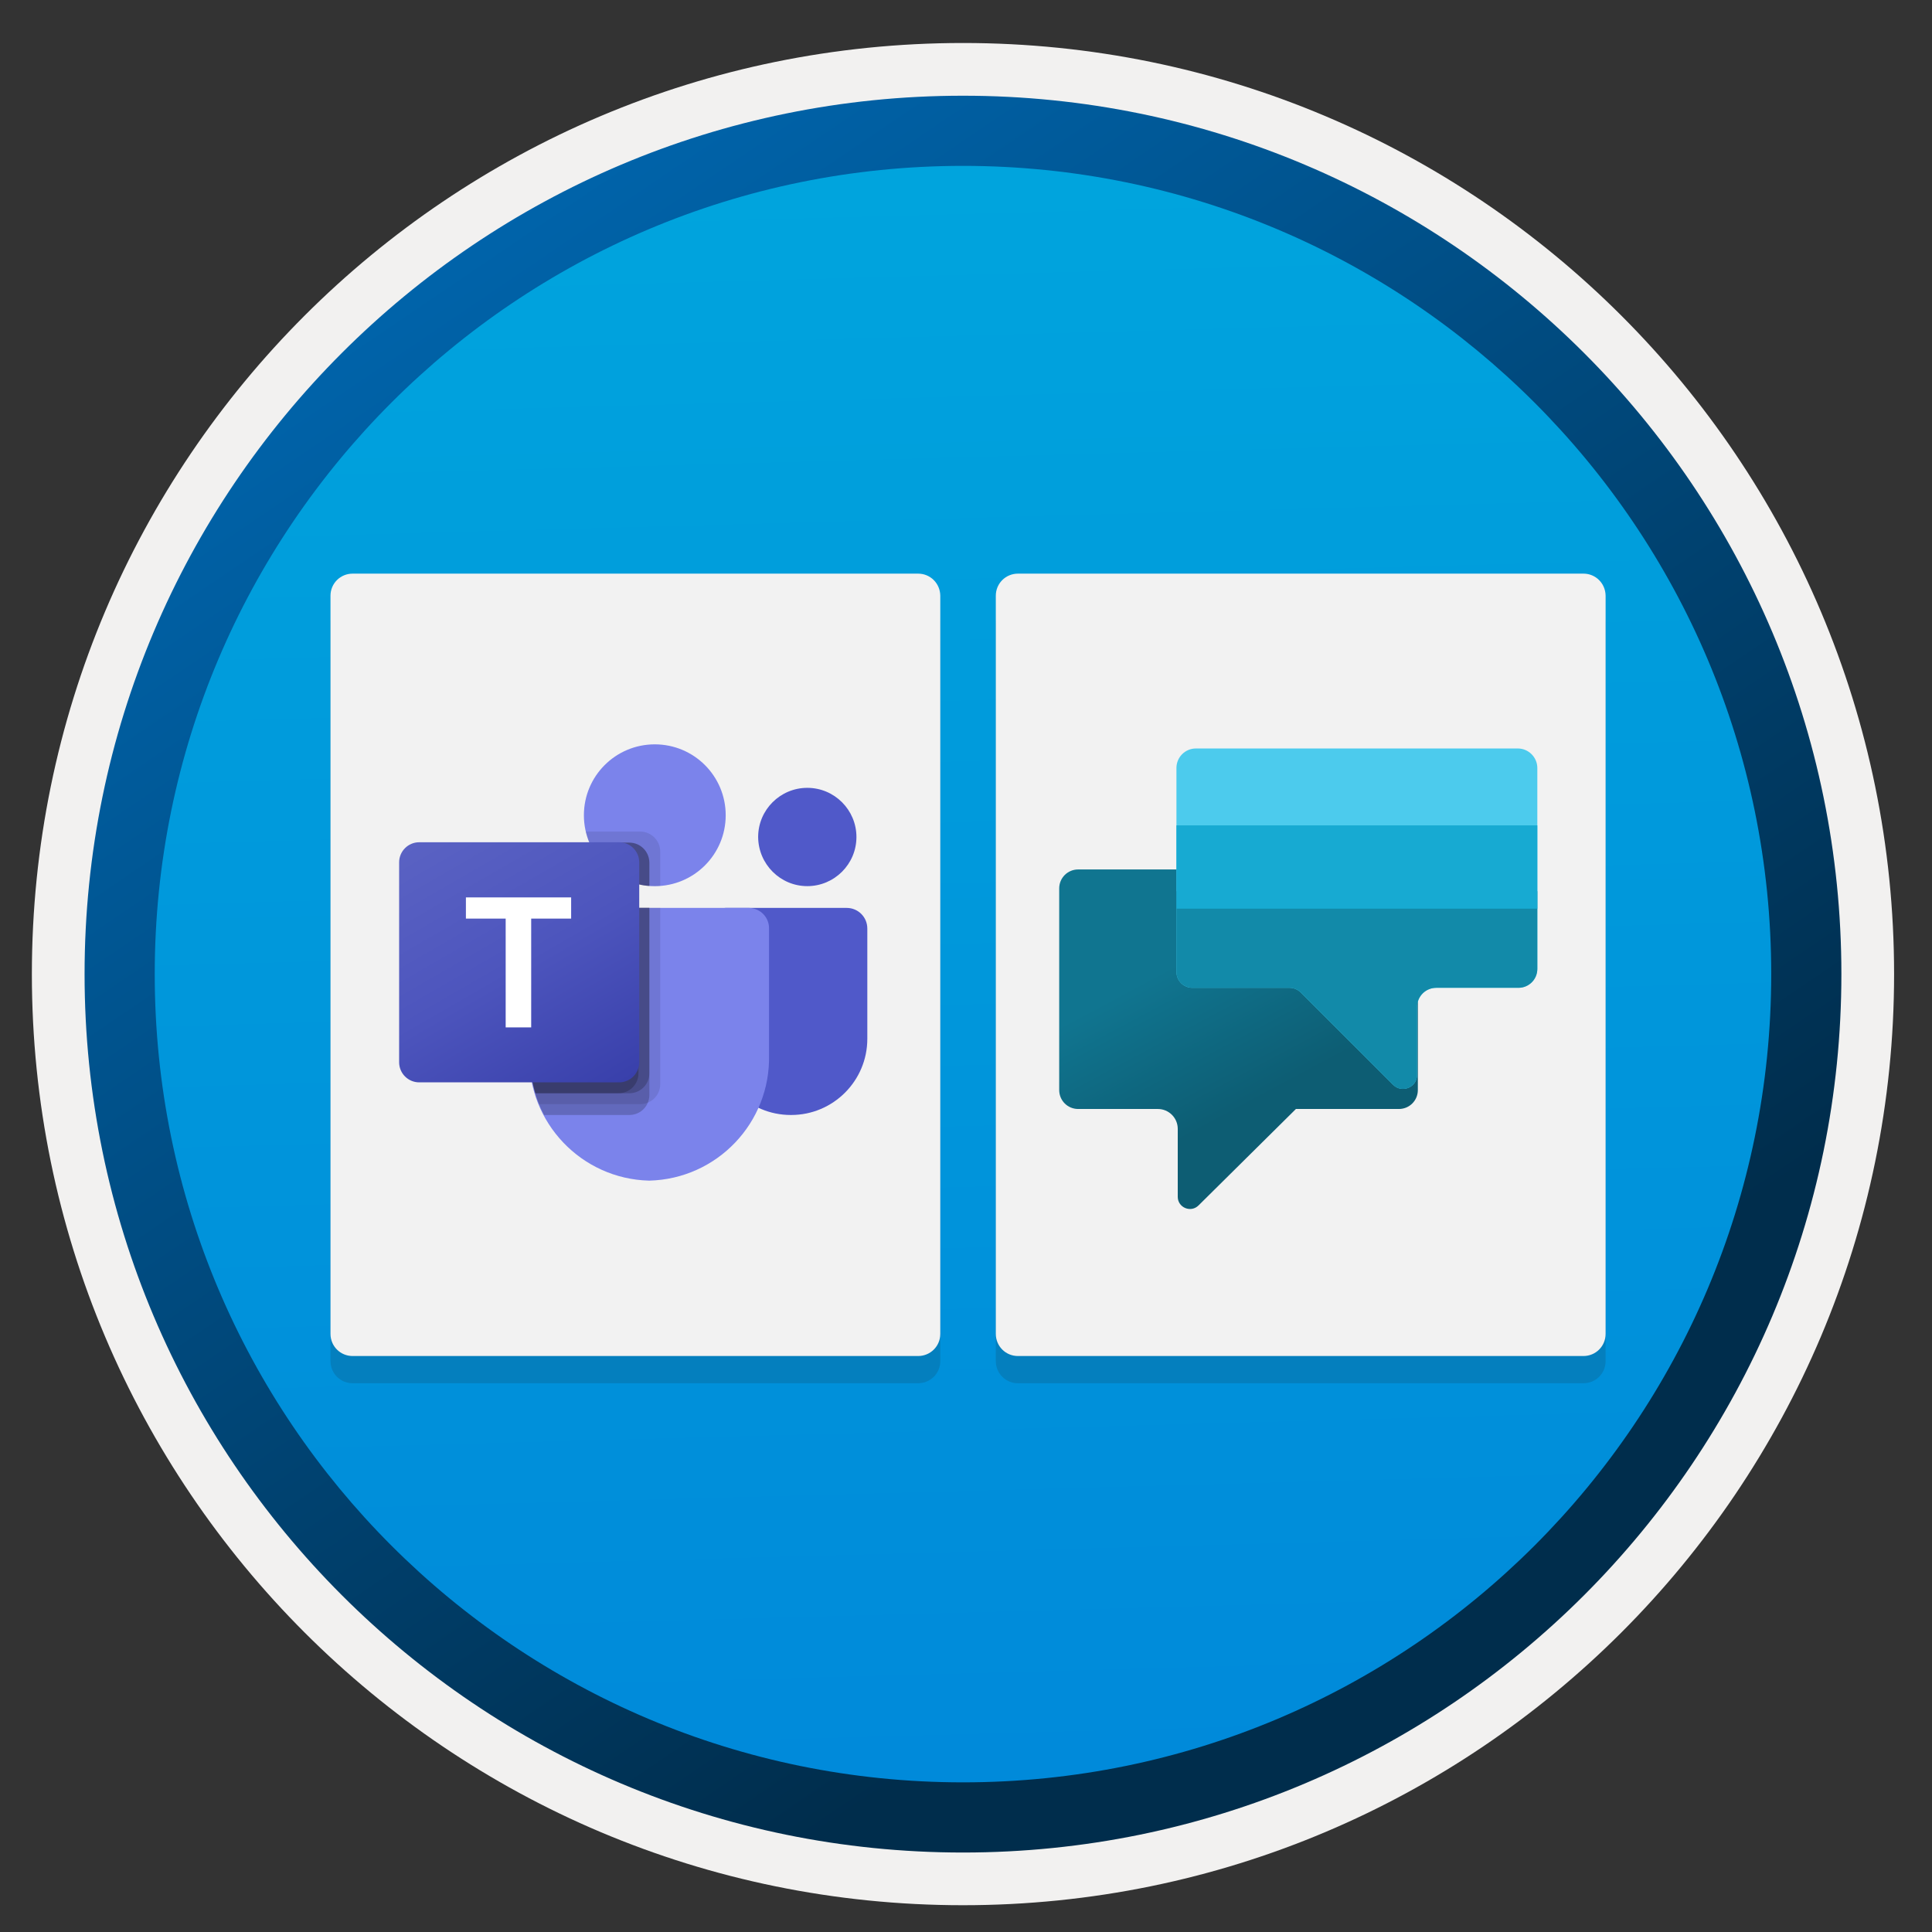
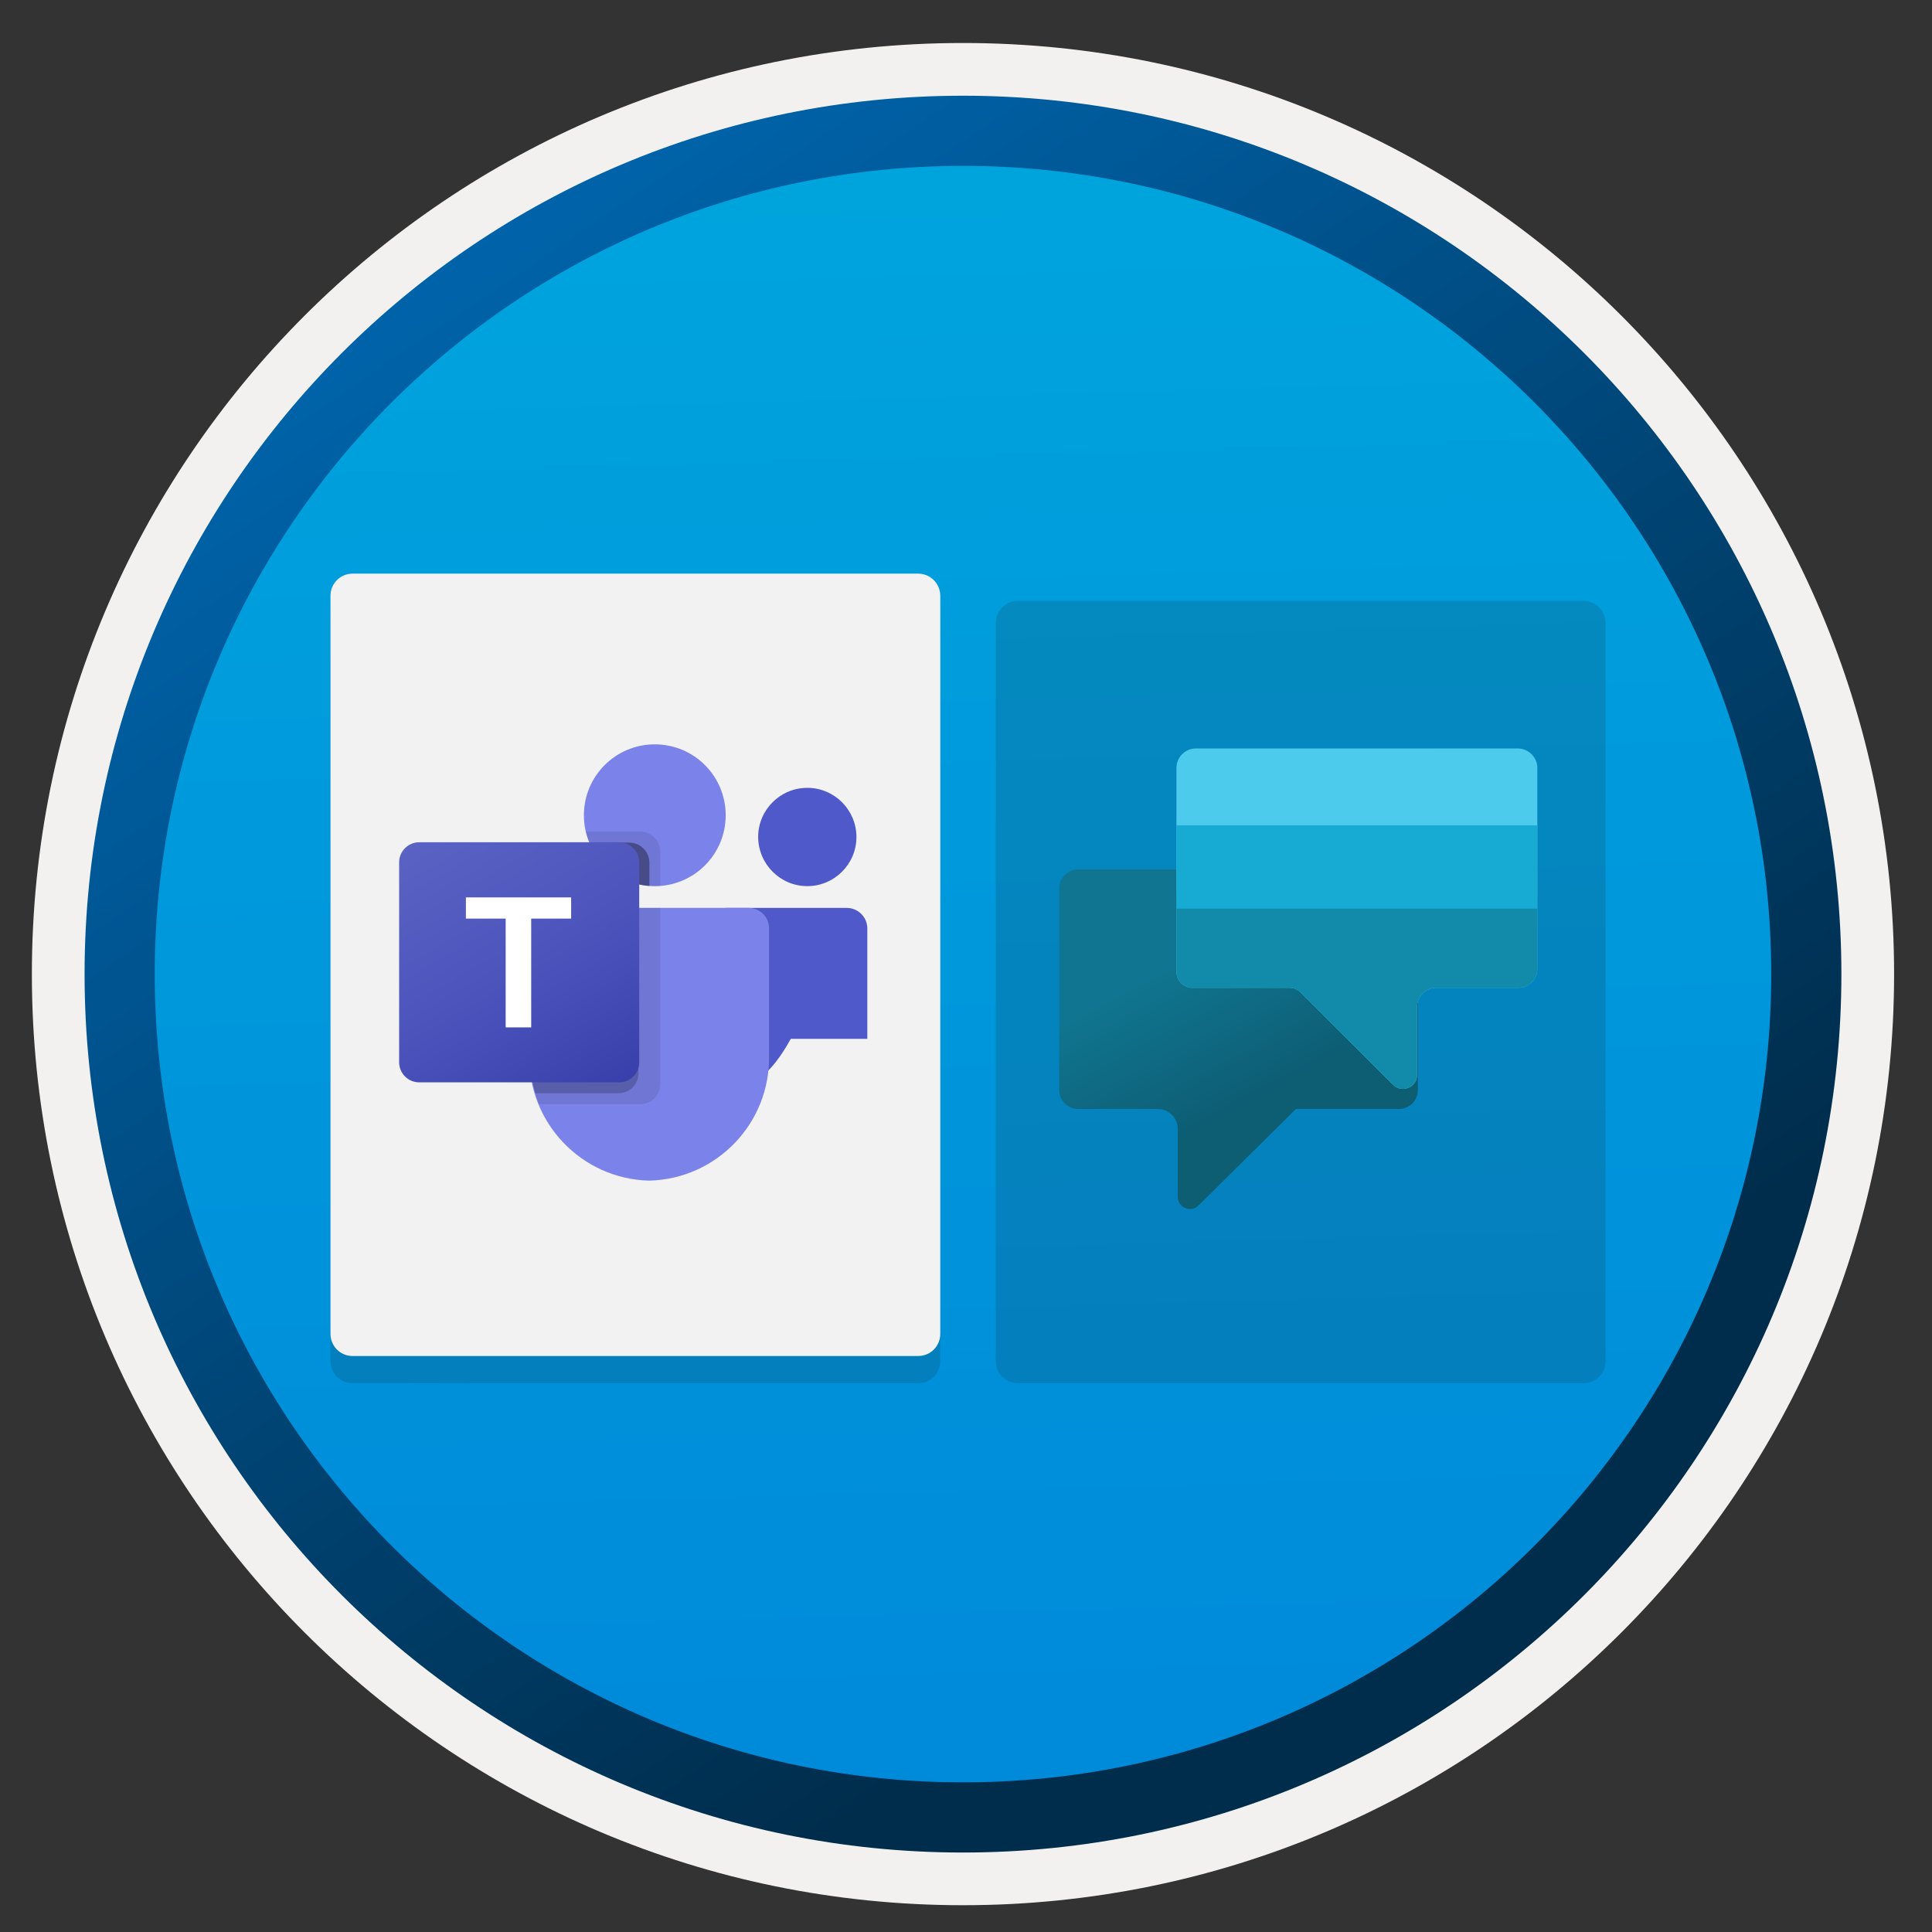
<svg xmlns="http://www.w3.org/2000/svg" width="103" height="103" viewBox="0 0 103 103" fill="none">
  <rect x="0" y="0" width="103" height="103" fill="#333333" stroke="none" />
  <path d="M51.339 98.743C25.489 98.743 4.529 77.793 4.529 51.933C4.529 26.073 25.489 5.123 51.339 5.123C77.189 5.123 98.149 26.083 98.149 51.933C98.149 77.783 77.189 98.743 51.339 98.743Z" fill="url(#paint0_linear)" />
  <path fill-rule="evenodd" clip-rule="evenodd" d="M97.239 51.932C97.239 77.282 76.689 97.832 51.339 97.832C25.989 97.832 5.439 77.282 5.439 51.932C5.439 26.582 25.989 6.032 51.339 6.032C76.689 6.032 97.239 26.582 97.239 51.932ZM51.339 2.292C78.759 2.292 100.979 24.512 100.979 51.932C100.979 79.353 78.749 101.572 51.339 101.572C23.919 101.572 1.699 79.343 1.699 51.932C1.699 24.512 23.919 2.292 51.339 2.292Z" fill="#F2F1F0" />
  <path fill-rule="evenodd" clip-rule="evenodd" d="M94.429 51.932C94.429 75.733 75.139 95.022 51.339 95.022C27.539 95.022 8.249 75.733 8.249 51.932C8.249 28.133 27.539 8.843 51.339 8.843C75.139 8.843 94.429 28.133 94.429 51.932ZM51.339 5.103C77.199 5.103 98.169 26.073 98.169 51.932C98.169 77.793 77.199 98.763 51.339 98.763C25.479 98.763 4.509 77.793 4.509 51.932C4.509 26.073 25.469 5.103 51.339 5.103Z" fill="url(#paint1_linear)" />
  <path opacity="0.15" d="M48.949 32.033H18.799C18.149 32.033 17.619 32.553 17.619 33.213V72.563C17.619 73.213 18.139 73.743 18.799 73.743H48.949C49.599 73.743 50.129 73.223 50.129 72.563V33.213C50.119 32.563 49.599 32.033 48.949 32.033Z" fill="#1F1D20" />
  <path d="M48.949 30.582H18.799C18.149 30.582 17.619 31.102 17.619 31.762V71.112C17.619 71.763 18.139 72.293 18.799 72.293H48.949C49.599 72.293 50.129 71.772 50.129 71.112V31.753C50.119 31.102 49.599 30.582 48.949 30.582Z" fill="#F2F2F2" />
  <path opacity="0.15" d="M84.419 32.033H54.269C53.619 32.033 53.089 32.553 53.089 33.213V72.563C53.089 73.213 53.609 73.743 54.269 73.743H84.419C85.069 73.743 85.599 73.223 85.599 72.563V33.213C85.589 32.563 85.069 32.033 84.419 32.033Z" fill="#1F1D20" />
-   <path d="M84.419 30.582H54.269C53.619 30.582 53.089 31.102 53.089 31.762V71.112C53.089 71.763 53.609 72.293 54.269 72.293H84.419C85.069 72.293 85.599 71.772 85.599 71.112V31.753C85.589 31.102 85.069 30.582 84.419 30.582Z" fill="#F2F2F2" />
-   <path d="M38.679 48.403H45.139C45.749 48.403 46.239 48.893 46.239 49.503V55.383C46.239 57.623 44.419 59.443 42.179 59.443H42.159C39.919 59.443 38.099 57.623 38.099 55.383V48.973C38.099 48.663 38.359 48.403 38.679 48.403Z" fill="#5059C9" />
+   <path d="M38.679 48.403H45.139C45.749 48.403 46.239 48.893 46.239 49.503V55.383H42.159C39.919 59.443 38.099 57.623 38.099 55.383V48.973C38.099 48.663 38.359 48.403 38.679 48.403Z" fill="#5059C9" />
  <path d="M43.039 47.242C44.479 47.242 45.659 46.072 45.659 44.622C45.659 43.182 44.489 42.002 43.039 42.002C41.599 42.002 40.419 43.172 40.419 44.622C40.429 46.072 41.599 47.242 43.039 47.242Z" fill="#5059C9" />
  <path d="M34.909 47.243C36.999 47.243 38.689 45.553 38.689 43.463C38.689 41.373 36.999 39.683 34.909 39.683C32.819 39.683 31.129 41.373 31.129 43.463C31.129 45.553 32.819 47.243 34.909 47.243Z" fill="#7B83EB" />
  <path d="M39.939 48.403H29.289C28.689 48.413 28.209 48.923 28.219 49.523V56.233C28.139 59.853 30.999 62.853 34.609 62.943C38.229 62.853 41.089 59.853 40.999 56.233V49.523C41.019 48.923 40.549 48.423 39.939 48.403Z" fill="#7B83EB" />
  <path opacity="0.1" d="M35.199 48.403V57.803C35.199 58.233 34.939 58.623 34.539 58.783C34.409 58.833 34.279 58.863 34.139 58.863H28.739C28.659 58.673 28.589 58.483 28.539 58.283C28.339 57.613 28.229 56.923 28.229 56.223V49.513C28.219 48.913 28.689 48.413 29.289 48.393H35.199V48.403Z" fill="black" />
-   <path opacity="0.2" d="M34.619 48.403V58.383C34.619 58.523 34.589 58.653 34.539 58.783C34.379 59.183 33.989 59.443 33.559 59.443H29.009C28.909 59.253 28.819 59.063 28.739 58.863C28.659 58.663 28.589 58.483 28.539 58.283C28.339 57.613 28.229 56.923 28.229 56.223V49.513C28.219 48.913 28.689 48.413 29.289 48.393H34.619V48.403Z" fill="black" />
-   <path opacity="0.2" d="M34.619 48.403V57.223C34.619 57.813 34.139 58.283 33.559 58.283H28.539C28.339 57.613 28.229 56.923 28.229 56.223V49.513C28.219 48.913 28.689 48.413 29.289 48.393H34.619V48.403Z" fill="black" />
  <path opacity="0.2" d="M34.039 48.403V57.223C34.039 57.813 33.559 58.283 32.979 58.283H28.539C28.339 57.613 28.229 56.923 28.229 56.223V49.513C28.219 48.913 28.689 48.413 29.289 48.393H34.039V48.403Z" fill="black" />
  <path opacity="0.1" d="M35.199 45.403V47.233C35.099 47.242 35.009 47.242 34.909 47.242C34.809 47.242 34.719 47.233 34.619 47.233C34.419 47.222 34.229 47.193 34.039 47.142C32.859 46.862 31.889 46.042 31.419 44.922C31.339 44.733 31.279 44.532 31.229 44.333H34.129C34.719 44.333 35.199 44.812 35.199 45.403Z" fill="black" />
  <path opacity="0.2" d="M34.619 45.983V47.233C34.419 47.223 34.229 47.193 34.039 47.143C32.859 46.863 31.889 46.043 31.419 44.923H33.549C34.139 44.923 34.609 45.393 34.619 45.983Z" fill="black" />
  <path opacity="0.2" d="M34.619 45.983V47.233C34.419 47.223 34.229 47.193 34.039 47.143C32.859 46.863 31.889 46.043 31.419 44.923H33.549C34.139 44.923 34.609 45.393 34.619 45.983Z" fill="black" />
  <path opacity="0.2" d="M34.039 45.983V47.143C32.859 46.863 31.889 46.043 31.419 44.923H32.969C33.559 44.923 34.029 45.393 34.039 45.983Z" fill="black" />
  <path d="M22.349 44.903H33.009C33.599 44.903 34.079 45.383 34.079 45.973V56.633C34.079 57.223 33.599 57.703 33.009 57.703H22.349C21.759 57.703 21.279 57.223 21.279 56.633V45.973C21.279 45.383 21.759 44.903 22.349 44.903Z" fill="url(#paint2_linear)" />
  <path d="M30.449 48.973H28.319V54.773H26.959V48.973H24.839V47.843H30.449V48.973Z" fill="white" />
  <path d="M57.479 46.353C56.919 46.353 56.469 46.803 56.469 47.363V58.113C56.469 58.673 56.919 59.123 57.479 59.123H61.729C62.309 59.123 62.789 59.593 62.789 60.183V63.803C62.789 64.383 63.489 64.673 63.899 64.263L69.089 59.123H74.579C75.139 59.123 75.589 58.673 75.589 58.113V46.353H57.479Z" fill="url(#paint3_linear)" />
  <path d="M80.919 39.903H63.759C63.179 39.903 62.719 40.373 62.719 40.943V51.813C62.719 52.283 63.099 52.663 63.569 52.663H68.749C68.969 52.663 69.179 52.753 69.339 52.903L74.269 57.833C74.739 58.303 75.549 57.973 75.549 57.303V53.683C75.549 53.113 76.009 52.663 76.569 52.663H80.949C81.509 52.663 81.959 52.213 81.959 51.653V40.943C81.959 40.373 81.489 39.903 80.919 39.903Z" fill="#4CCBED" />
  <path d="M81.959 47.513H62.719V51.813C62.719 52.283 63.099 52.663 63.569 52.663H68.749C68.969 52.663 69.179 52.753 69.339 52.903L74.269 57.833C74.739 58.303 75.549 57.973 75.549 57.303V53.683C75.549 53.113 76.009 52.663 76.569 52.663H80.949C81.509 52.663 81.959 52.213 81.959 51.653V47.513Z" fill="#128AA9" />
  <path d="M81.959 44.003H62.719V48.443H81.959V44.003Z" fill="#17AAD2" />
  <defs>
    <linearGradient id="paint0_linear" x1="49.569" y1="-12.856" x2="53.551" y2="132.914" gradientUnits="userSpaceOnUse">
      <stop stop-color="#00ABDE" />
      <stop offset="1" stop-color="#007ED8" />
    </linearGradient>
    <linearGradient id="paint1_linear" x1="2.772" y1="-19.692" x2="98.3" y2="121.189" gradientUnits="userSpaceOnUse">
      <stop stop-color="#007ED8" />
      <stop offset="0.707" stop-color="#002D4C" />
    </linearGradient>
    <linearGradient id="paint2_linear" x1="23.502" y1="44.074" x2="31.846" y2="58.526" gradientUnits="userSpaceOnUse">
      <stop stop-color="#5A62C3" />
      <stop offset="0.5" stop-color="#4D55BD" />
      <stop offset="1" stop-color="#3940AB" />
    </linearGradient>
    <linearGradient id="paint3_linear" x1="63.295" y1="47.251" x2="68.936" y2="57.804" gradientUnits="userSpaceOnUse">
      <stop stop-color="#107590" />
      <stop offset="0.279" stop-color="#107590" />
      <stop offset="0.987" stop-color="#0D5D73" />
    </linearGradient>
  </defs>
</svg>